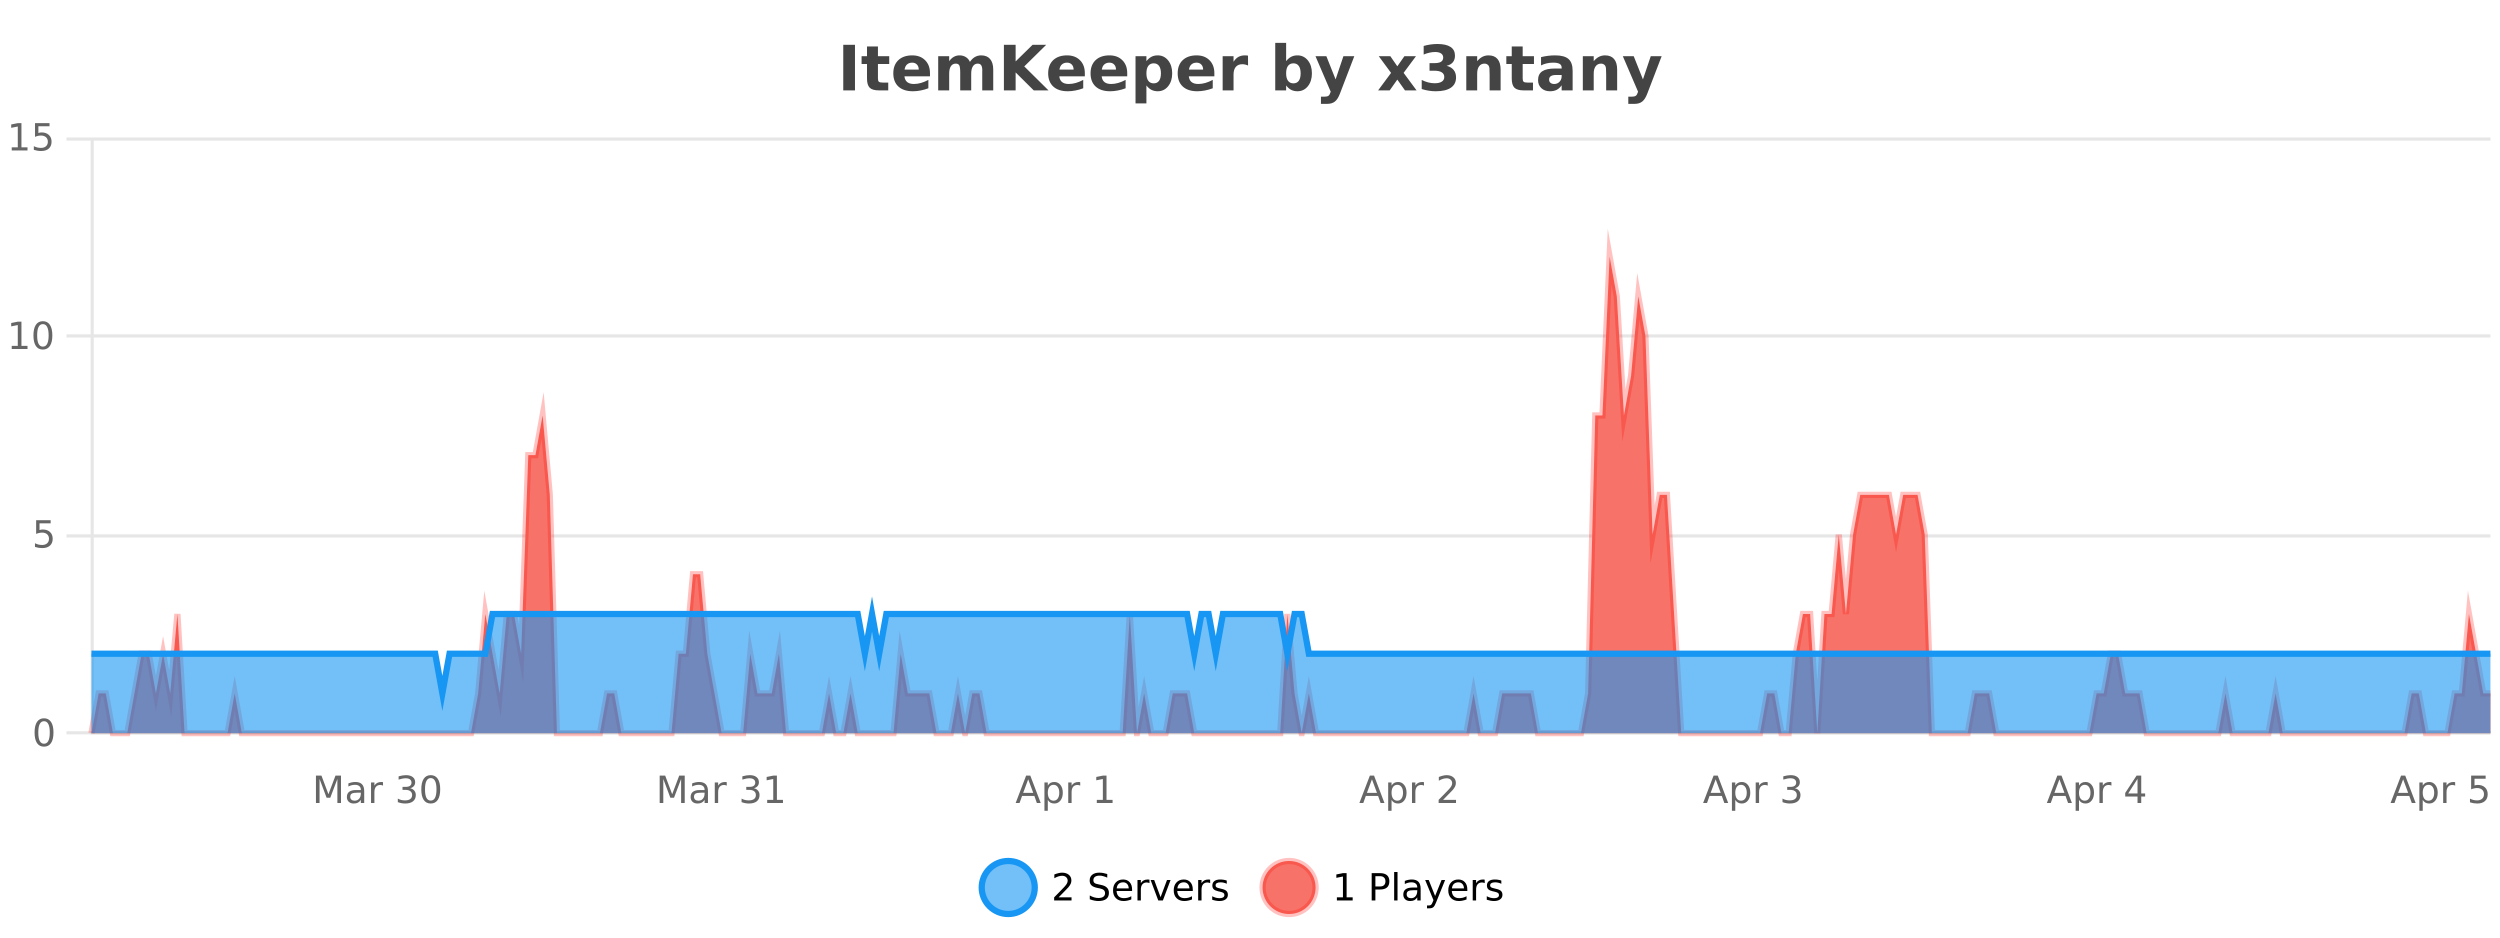
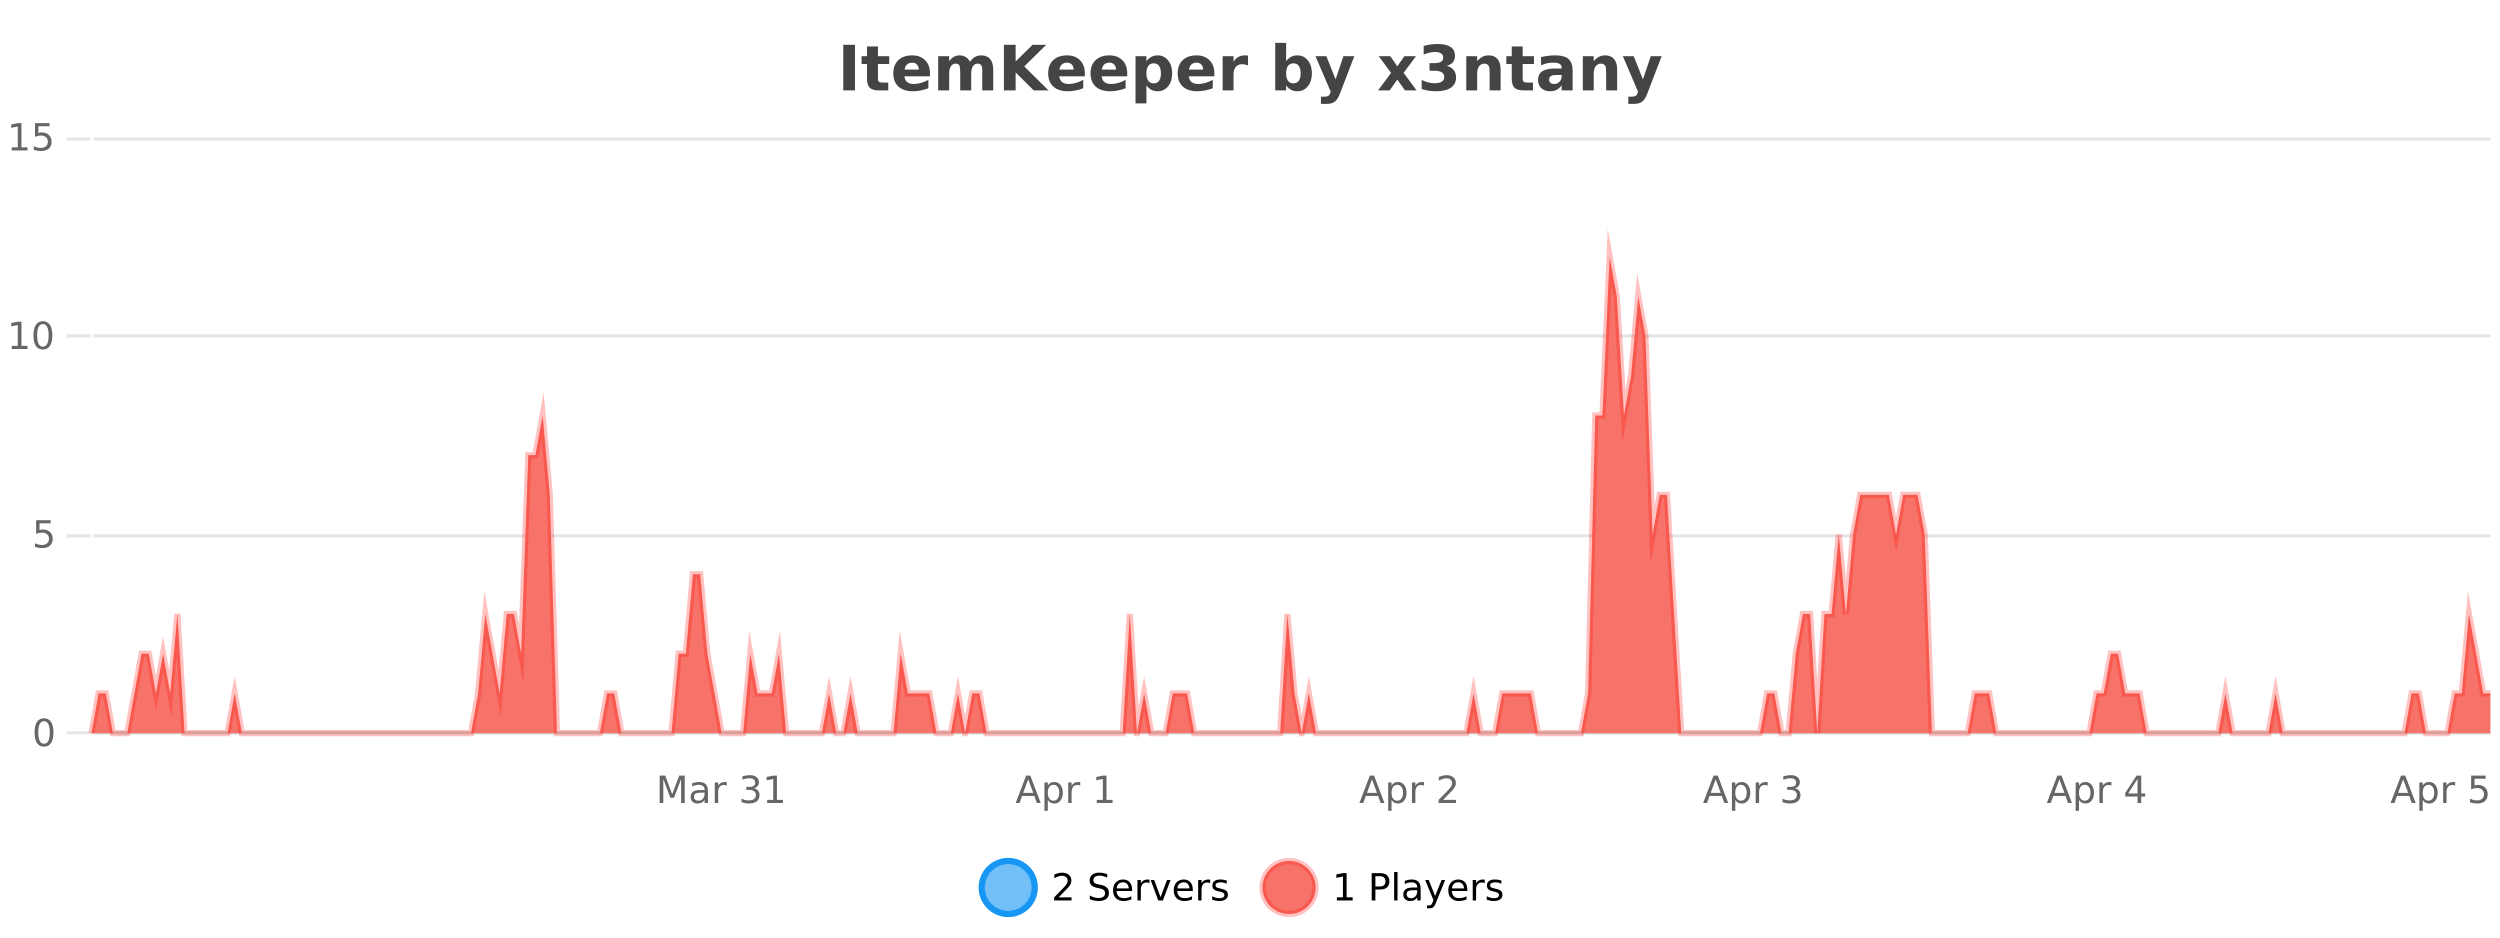
<svg xmlns="http://www.w3.org/2000/svg" width="800pt" height="300pt" viewBox="0 0 800 300" version="1.1">
  <defs>
    <clipPath id="clip1">
      <path d="M 285 263 L 360 263 L 360 300 L 285 300 Z M 285 263 " />
    </clipPath>
    <clipPath id="clip2">
      <path d="M 375 263 L 450 263 L 450 300 L 375 300 Z M 375 263 " />
    </clipPath>
    <clipPath id="clip3">
      <path d="M 29.27 82 L 796.938 82 L 796.938 234.602 L 29.27 234.602 Z M 29.27 82 " />
    </clipPath>
    <clipPath id="clip4">
      <path d="M 28.27 53 L 797.938 53 L 797.938 235.602 L 28.27 235.602 Z M 28.27 53 " />
    </clipPath>
    <clipPath id="clip5">
-       <path d="M 29.27 196 L 796.938 196 L 796.938 234.602 L 29.27 234.602 Z M 29.27 196 " />
-     </clipPath>
+       </clipPath>
    <clipPath id="clip6">
      <path d="M 28.27 168 L 797.938 168 L 797.938 235.602 L 28.27 235.602 Z M 28.27 168 " />
    </clipPath>
  </defs>
  <g id="surface3165871">
    <rect x="0" y="0" width="800" height="300" style="fill:rgb(100%,100%,100%);fill-opacity:1;stroke:none;" />
    <path style="fill:none;stroke-width:1;stroke-linecap:butt;stroke-linejoin:miter;stroke:rgb(0%,0%,0%);stroke-opacity:0.098;stroke-miterlimit:10;" d="M 30 234.5 L 796.938 234.5 " />
    <path style="fill:none;stroke-width:1;stroke-linecap:butt;stroke-linejoin:miter;stroke:rgb(0%,0%,0%);stroke-opacity:0.098;stroke-miterlimit:10;" d="M 21.27 234.5 L 29 234.5 " />
    <path style="fill:none;stroke-width:1;stroke-linecap:butt;stroke-linejoin:miter;stroke:rgb(0%,0%,0%);stroke-opacity:0.098;stroke-miterlimit:10;" d="M 30 171.5 L 796.938 171.5 " />
    <path style="fill:none;stroke-width:1;stroke-linecap:butt;stroke-linejoin:miter;stroke:rgb(0%,0%,0%);stroke-opacity:0.098;stroke-miterlimit:10;" d="M 21.27 171.5 L 29 171.5 " />
    <path style="fill:none;stroke-width:1;stroke-linecap:butt;stroke-linejoin:miter;stroke:rgb(0%,0%,0%);stroke-opacity:0.098;stroke-miterlimit:10;" d="M 30 107.5 L 796.938 107.5 " />
    <path style="fill:none;stroke-width:1;stroke-linecap:butt;stroke-linejoin:miter;stroke:rgb(0%,0%,0%);stroke-opacity:0.098;stroke-miterlimit:10;" d="M 21.27 107.5 L 29 107.5 " />
    <path style="fill:none;stroke-width:1;stroke-linecap:butt;stroke-linejoin:miter;stroke:rgb(0%,0%,0%);stroke-opacity:0.098;stroke-miterlimit:10;" d="M 30 44.5 L 796.938 44.5 " />
    <path style="fill:none;stroke-width:1;stroke-linecap:butt;stroke-linejoin:miter;stroke:rgb(0%,0%,0%);stroke-opacity:0.098;stroke-miterlimit:10;" d="M 21.27 44.5 L 29 44.5 " />
    <path style=" stroke:none;fill-rule:nonzero;fill:rgb(9.02%,58.824%,95.294%);fill-opacity:0.6;" d="M 331.121 284 C 331.121 288.688 327.324 292.484 322.637 292.484 C 317.953 292.484 314.152 288.688 314.152 284 C 314.152 279.312 317.953 275.516 322.637 275.516 C 327.324 275.516 331.121 279.312 331.121 284 Z M 331.121 284 " />
    <g clip-path="url(#clip1)" clip-rule="nonzero">
      <path style="fill:none;stroke-width:2;stroke-linecap:butt;stroke-linejoin:miter;stroke:rgb(9.02%,58.824%,95.294%);stroke-opacity:1;stroke-miterlimit:10;" d="M 331.121 284 C 331.121 288.688 327.324 292.484 322.637 292.484 C 317.953 292.484 314.152 288.688 314.152 284 C 314.152 279.312 317.953 275.516 322.637 275.516 C 327.324 275.516 331.121 279.312 331.121 284 Z M 331.121 284 " />
    </g>
    <path style=" stroke:none;fill-rule:nonzero;fill:rgb(0%,0%,0%);fill-opacity:1;" d="M 338.75 287.156 L 342.891 287.156 L 342.891 288.156 L 337.328 288.156 L 337.328 287.156 C 337.773 286.699 338.383 286.078 339.156 285.297 C 339.938 284.508 340.426 283.996 340.625 283.766 C 341.008 283.352 341.273 282.996 341.422 282.703 C 341.578 282.402 341.656 282.109 341.656 281.828 C 341.656 281.359 341.488 280.98 341.156 280.688 C 340.832 280.398 340.41 280.25 339.891 280.25 C 339.516 280.25 339.117 280.312 338.703 280.438 C 338.297 280.562 337.859 280.762 337.391 281.031 L 337.391 279.828 C 337.867 279.641 338.312 279.5 338.719 279.406 C 339.133 279.305 339.516 279.25 339.859 279.25 C 340.766 279.25 341.488 279.48 342.031 279.938 C 342.57 280.387 342.844 280.992 342.844 281.75 C 342.844 282.105 342.773 282.445 342.641 282.766 C 342.504 283.09 342.258 283.469 341.906 283.906 C 341.801 284.023 341.488 284.352 340.969 284.891 C 340.445 285.434 339.707 286.188 338.75 287.156 Z M 354.32 279.688 L 354.32 280.844 C 353.871 280.637 353.445 280.48 353.039 280.375 C 352.641 280.262 352.262 280.203 351.898 280.203 C 351.25 280.203 350.75 280.328 350.398 280.578 C 350.055 280.828 349.883 281.188 349.883 281.656 C 349.883 282.043 349.996 282.336 350.227 282.531 C 350.453 282.73 350.898 282.887 351.555 283 L 352.258 283.156 C 353.141 283.324 353.793 283.621 354.211 284.047 C 354.637 284.465 354.852 285.027 354.852 285.734 C 354.852 286.59 354.562 287.234 353.992 287.672 C 353.43 288.109 352.594 288.328 351.492 288.328 C 351.086 288.328 350.648 288.281 350.18 288.188 C 349.711 288.094 349.227 287.953 348.727 287.766 L 348.727 286.547 C 349.203 286.82 349.672 287.023 350.133 287.156 C 350.602 287.293 351.055 287.359 351.492 287.359 C 352.168 287.359 352.688 287.23 353.055 286.969 C 353.43 286.699 353.617 286.32 353.617 285.828 C 353.617 285.402 353.48 285.07 353.211 284.828 C 352.949 284.578 352.516 284.398 351.914 284.281 L 351.195 284.141 C 350.309 283.965 349.668 283.688 349.273 283.312 C 348.887 282.938 348.695 282.418 348.695 281.75 C 348.695 280.969 348.965 280.359 349.508 279.922 C 350.047 279.477 350.797 279.25 351.758 279.25 C 352.172 279.25 352.59 279.289 353.008 279.359 C 353.434 279.434 353.871 279.543 354.32 279.688 Z M 362.266 284.609 L 362.266 285.125 L 357.297 285.125 C 357.348 285.875 357.57 286.445 357.969 286.828 C 358.375 287.215 358.93 287.406 359.641 287.406 C 360.055 287.406 360.457 287.359 360.844 287.266 C 361.238 287.164 361.629 287.008 362.016 286.797 L 362.016 287.828 C 361.617 287.984 361.219 288.105 360.812 288.188 C 360.406 288.281 359.992 288.328 359.578 288.328 C 358.535 288.328 357.707 288.027 357.094 287.422 C 356.477 286.809 356.172 285.98 356.172 284.938 C 356.172 283.867 356.461 283.016 357.047 282.391 C 357.629 281.758 358.41 281.438 359.391 281.438 C 360.273 281.438 360.973 281.727 361.484 282.297 C 362.004 282.859 362.266 283.633 362.266 284.609 Z M 361.188 284.281 C 361.176 283.699 361.008 283.23 360.688 282.875 C 360.363 282.523 359.938 282.344 359.406 282.344 C 358.801 282.344 358.316 282.516 357.953 282.859 C 357.598 283.203 357.395 283.684 357.344 284.297 Z M 367.836 282.594 C 367.711 282.531 367.574 282.484 367.43 282.453 C 367.293 282.414 367.137 282.391 366.961 282.391 C 366.355 282.391 365.887 282.59 365.555 282.984 C 365.23 283.383 365.07 283.953 365.07 284.703 L 365.07 288.156 L 363.992 288.156 L 363.992 281.594 L 365.07 281.594 L 365.07 282.609 C 365.297 282.215 365.594 281.922 365.961 281.734 C 366.324 281.539 366.766 281.438 367.289 281.438 C 367.359 281.438 367.438 281.445 367.523 281.453 C 367.617 281.465 367.715 281.48 367.82 281.5 Z M 368.195 281.594 L 369.336 281.594 L 371.383 287.094 L 373.445 281.594 L 374.586 281.594 L 372.117 288.156 L 370.648 288.156 Z M 381.688 284.609 L 381.688 285.125 L 376.719 285.125 C 376.77 285.875 376.992 286.445 377.391 286.828 C 377.797 287.215 378.352 287.406 379.062 287.406 C 379.477 287.406 379.879 287.359 380.266 287.266 C 380.66 287.164 381.051 287.008 381.438 286.797 L 381.438 287.828 C 381.039 287.984 380.641 288.105 380.234 288.188 C 379.828 288.281 379.414 288.328 379 288.328 C 377.957 288.328 377.129 288.027 376.516 287.422 C 375.898 286.809 375.594 285.98 375.594 284.938 C 375.594 283.867 375.883 283.016 376.469 282.391 C 377.051 281.758 377.832 281.438 378.812 281.438 C 379.695 281.438 380.395 281.727 380.906 282.297 C 381.426 282.859 381.688 283.633 381.688 284.609 Z M 380.609 284.281 C 380.598 283.699 380.43 283.23 380.109 282.875 C 379.785 282.523 379.359 282.344 378.828 282.344 C 378.223 282.344 377.738 282.516 377.375 282.859 C 377.02 283.203 376.816 283.684 376.766 284.297 Z M 387.258 282.594 C 387.133 282.531 386.996 282.484 386.852 282.453 C 386.715 282.414 386.559 282.391 386.383 282.391 C 385.777 282.391 385.309 282.59 384.977 282.984 C 384.652 283.383 384.492 283.953 384.492 284.703 L 384.492 288.156 L 383.414 288.156 L 383.414 281.594 L 384.492 281.594 L 384.492 282.609 C 384.719 282.215 385.016 281.922 385.383 281.734 C 385.746 281.539 386.188 281.438 386.711 281.438 C 386.781 281.438 386.859 281.445 386.945 281.453 C 387.039 281.465 387.137 281.48 387.242 281.5 Z M 392.562 281.781 L 392.562 282.812 C 392.258 282.656 391.941 282.543 391.609 282.469 C 391.285 282.387 390.945 282.344 390.594 282.344 C 390.062 282.344 389.66 282.43 389.391 282.594 C 389.117 282.75 388.984 282.996 388.984 283.328 C 388.984 283.578 389.078 283.777 389.266 283.922 C 389.461 284.059 389.852 284.188 390.438 284.312 L 390.797 284.406 C 391.566 284.562 392.113 284.793 392.438 285.094 C 392.758 285.398 392.922 285.812 392.922 286.344 C 392.922 286.961 392.676 287.445 392.188 287.797 C 391.707 288.152 391.047 288.328 390.203 288.328 C 389.848 288.328 389.477 288.289 389.094 288.219 C 388.719 288.156 388.32 288.059 387.906 287.922 L 387.906 286.797 C 388.301 287.008 388.691 287.164 389.078 287.266 C 389.461 287.371 389.848 287.422 390.234 287.422 C 390.734 287.422 391.117 287.34 391.391 287.172 C 391.672 286.996 391.812 286.746 391.812 286.422 C 391.812 286.133 391.711 285.906 391.516 285.75 C 391.316 285.594 390.883 285.445 390.219 285.297 L 389.844 285.219 C 389.176 285.074 388.691 284.855 388.391 284.562 C 388.098 284.273 387.953 283.875 387.953 283.375 C 387.953 282.75 388.172 282.273 388.609 281.938 C 389.047 281.605 389.664 281.438 390.469 281.438 C 390.863 281.438 391.238 281.469 391.594 281.531 C 391.945 281.586 392.27 281.668 392.562 281.781 Z M 332.637 277.016 " />
    <path style=" stroke:none;fill-rule:nonzero;fill:rgb(96.863%,44.706%,40.784%);fill-opacity:1;" d="M 420.988 284 C 420.988 288.688 417.191 292.484 412.504 292.484 C 407.82 292.484 404.02 288.688 404.02 284 C 404.02 279.312 407.82 275.516 412.504 275.516 C 417.191 275.516 420.988 279.312 420.988 284 Z M 420.988 284 " />
    <g clip-path="url(#clip2)" clip-rule="nonzero">
      <path style="fill:none;stroke-width:2;stroke-linecap:butt;stroke-linejoin:miter;stroke:rgb(100%,4.706%,0%);stroke-opacity:0.247;stroke-miterlimit:10;" d="M 420.988 284 C 420.988 288.688 417.191 292.484 412.504 292.484 C 407.82 292.484 404.02 288.688 404.02 284 C 404.02 279.312 407.82 275.516 412.504 275.516 C 417.191 275.516 420.988 279.312 420.988 284 Z M 420.988 284 " />
    </g>
    <path style=" stroke:none;fill-rule:nonzero;fill:rgb(0%,0%,0%);fill-opacity:1;" d="M 427.805 287.156 L 429.742 287.156 L 429.742 280.484 L 427.633 280.906 L 427.633 279.828 L 429.727 279.406 L 430.914 279.406 L 430.914 287.156 L 432.852 287.156 L 432.852 288.156 L 427.805 288.156 Z M 440.125 280.375 L 440.125 283.672 L 441.609 283.672 C 442.16 283.672 442.586 283.531 442.891 283.25 C 443.191 282.961 443.344 282.547 443.344 282.016 C 443.344 281.496 443.191 281.094 442.891 280.812 C 442.586 280.523 442.16 280.375 441.609 280.375 Z M 438.938 279.406 L 441.609 279.406 C 442.598 279.406 443.344 279.633 443.844 280.078 C 444.344 280.516 444.594 281.164 444.594 282.016 C 444.594 282.883 444.344 283.539 443.844 283.984 C 443.344 284.422 442.598 284.641 441.609 284.641 L 440.125 284.641 L 440.125 288.156 L 438.938 288.156 Z M 446.129 279.031 L 447.207 279.031 L 447.207 288.156 L 446.129 288.156 Z M 452.445 284.859 C 451.578 284.859 450.977 284.961 450.633 285.156 C 450.297 285.355 450.133 285.695 450.133 286.172 C 450.133 286.559 450.258 286.867 450.508 287.094 C 450.766 287.312 451.109 287.422 451.539 287.422 C 452.141 287.422 452.621 287.215 452.977 286.797 C 453.34 286.371 453.523 285.805 453.523 285.094 L 453.523 284.859 Z M 454.602 284.406 L 454.602 288.156 L 453.523 288.156 L 453.523 287.156 C 453.273 287.555 452.965 287.852 452.602 288.047 C 452.234 288.234 451.789 288.328 451.258 288.328 C 450.578 288.328 450.043 288.141 449.648 287.766 C 449.25 287.383 449.055 286.875 449.055 286.25 C 449.055 285.512 449.297 284.953 449.789 284.578 C 450.289 284.203 451.027 284.016 452.008 284.016 L 453.523 284.016 L 453.523 283.906 C 453.523 283.406 453.355 283.023 453.023 282.75 C 452.699 282.48 452.246 282.344 451.664 282.344 C 451.289 282.344 450.918 282.391 450.555 282.484 C 450.199 282.578 449.859 282.715 449.539 282.891 L 449.539 281.891 C 449.934 281.734 450.312 281.621 450.68 281.547 C 451.055 281.477 451.418 281.438 451.773 281.438 C 452.719 281.438 453.43 281.684 453.898 282.172 C 454.367 282.664 454.602 283.406 454.602 284.406 Z M 459.551 288.766 C 459.246 289.547 458.949 290.055 458.66 290.297 C 458.367 290.535 457.98 290.656 457.504 290.656 L 456.645 290.656 L 456.645 289.75 L 457.27 289.75 C 457.57 289.75 457.801 289.676 457.957 289.531 C 458.121 289.395 458.305 289.066 458.504 288.547 L 458.707 288.047 L 456.051 281.594 L 457.191 281.594 L 459.238 286.719 L 461.301 281.594 L 462.441 281.594 Z M 469.543 284.609 L 469.543 285.125 L 464.574 285.125 C 464.625 285.875 464.848 286.445 465.246 286.828 C 465.652 287.215 466.207 287.406 466.918 287.406 C 467.332 287.406 467.734 287.359 468.121 287.266 C 468.516 287.164 468.906 287.008 469.293 286.797 L 469.293 287.828 C 468.895 287.984 468.496 288.105 468.09 288.188 C 467.684 288.281 467.27 288.328 466.855 288.328 C 465.812 288.328 464.984 288.027 464.371 287.422 C 463.754 286.809 463.449 285.98 463.449 284.938 C 463.449 283.867 463.738 283.016 464.324 282.391 C 464.906 281.758 465.688 281.438 466.668 281.438 C 467.551 281.438 468.25 281.727 468.762 282.297 C 469.281 282.859 469.543 283.633 469.543 284.609 Z M 468.465 284.281 C 468.453 283.699 468.285 283.23 467.965 282.875 C 467.641 282.523 467.215 282.344 466.684 282.344 C 466.078 282.344 465.594 282.516 465.23 282.859 C 464.875 283.203 464.672 283.684 464.621 284.297 Z M 475.113 282.594 C 474.988 282.531 474.852 282.484 474.707 282.453 C 474.57 282.414 474.414 282.391 474.238 282.391 C 473.633 282.391 473.164 282.59 472.832 282.984 C 472.508 283.383 472.348 283.953 472.348 284.703 L 472.348 288.156 L 471.27 288.156 L 471.27 281.594 L 472.348 281.594 L 472.348 282.609 C 472.574 282.215 472.871 281.922 473.238 281.734 C 473.602 281.539 474.043 281.438 474.566 281.438 C 474.637 281.438 474.715 281.445 474.801 281.453 C 474.895 281.465 474.992 281.48 475.098 281.5 Z M 480.422 281.781 L 480.422 282.812 C 480.117 282.656 479.801 282.543 479.469 282.469 C 479.145 282.387 478.805 282.344 478.453 282.344 C 477.922 282.344 477.52 282.43 477.25 282.594 C 476.977 282.75 476.844 282.996 476.844 283.328 C 476.844 283.578 476.938 283.777 477.125 283.922 C 477.32 284.059 477.711 284.188 478.297 284.312 L 478.656 284.406 C 479.426 284.562 479.973 284.793 480.297 285.094 C 480.617 285.398 480.781 285.812 480.781 286.344 C 480.781 286.961 480.535 287.445 480.047 287.797 C 479.566 288.152 478.906 288.328 478.062 288.328 C 477.707 288.328 477.336 288.289 476.953 288.219 C 476.578 288.156 476.18 288.059 475.766 287.922 L 475.766 286.797 C 476.16 287.008 476.551 287.164 476.938 287.266 C 477.32 287.371 477.707 287.422 478.094 287.422 C 478.594 287.422 478.977 287.34 479.25 287.172 C 479.531 286.996 479.672 286.746 479.672 286.422 C 479.672 286.133 479.57 285.906 479.375 285.75 C 479.176 285.594 478.742 285.445 478.078 285.297 L 477.703 285.219 C 477.035 285.074 476.551 284.855 476.25 284.562 C 475.957 284.273 475.812 283.875 475.812 283.375 C 475.812 282.75 476.031 282.273 476.469 281.938 C 476.906 281.605 477.523 281.438 478.328 281.438 C 478.723 281.438 479.098 281.469 479.453 281.531 C 479.805 281.586 480.129 281.668 480.422 281.781 Z M 422.504 277.016 " />
    <path style=" stroke:none;fill-rule:nonzero;fill:rgb(26.667%,26.667%,26.667%);fill-opacity:1;" d="M 269.844 14.344 L 273.594 14.344 L 273.594 28.922 L 269.844 28.922 Z M 280.941 14.875 L 280.941 17.984 L 284.551 17.984 L 284.551 20.484 L 280.941 20.484 L 280.941 25.125 C 280.941 25.637 281.039 25.98 281.238 26.156 C 281.445 26.336 281.848 26.422 282.441 26.422 L 284.238 26.422 L 284.238 28.922 L 281.238 28.922 C 279.863 28.922 278.883 28.637 278.301 28.062 C 277.727 27.48 277.441 26.5 277.441 25.125 L 277.441 20.484 L 275.707 20.484 L 275.707 17.984 L 277.441 17.984 L 277.441 14.875 Z M 297.594 23.422 L 297.594 24.422 L 289.422 24.422 C 289.504 25.246 289.801 25.859 290.312 26.266 C 290.82 26.672 291.531 26.875 292.438 26.875 C 293.176 26.875 293.93 26.766 294.703 26.547 C 295.473 26.328 296.266 26 297.078 25.562 L 297.078 28.25 C 296.254 28.562 295.426 28.797 294.594 28.953 C 293.77 29.117 292.945 29.203 292.125 29.203 C 290.145 29.203 288.602 28.703 287.5 27.703 C 286.406 26.695 285.859 25.281 285.859 23.469 C 285.859 21.68 286.395 20.273 287.469 19.25 C 288.551 18.23 290.035 17.719 291.922 17.719 C 293.641 17.719 295.016 18.242 296.047 19.281 C 297.078 20.312 297.594 21.695 297.594 23.422 Z M 294 22.266 C 294 21.602 293.805 21.062 293.422 20.656 C 293.035 20.25 292.531 20.047 291.906 20.047 C 291.227 20.047 290.676 20.242 290.25 20.625 C 289.832 21 289.57 21.547 289.469 22.266 Z M 310.379 19.797 C 310.824 19.121 311.352 18.605 311.957 18.25 C 312.57 17.898 313.242 17.719 313.973 17.719 C 315.223 17.719 316.176 18.109 316.832 18.891 C 317.496 19.664 317.832 20.789 317.832 22.266 L 317.832 28.922 L 314.316 28.922 L 314.316 23.219 C 314.316 23.137 314.316 23.047 314.316 22.953 C 314.324 22.859 314.332 22.73 314.332 22.562 C 314.332 21.793 314.215 21.234 313.988 20.891 C 313.758 20.539 313.387 20.359 312.879 20.359 C 312.223 20.359 311.711 20.637 311.348 21.188 C 310.98 21.73 310.793 22.516 310.785 23.547 L 310.785 28.922 L 307.27 28.922 L 307.27 23.219 C 307.27 22.012 307.164 21.234 306.957 20.891 C 306.746 20.539 306.379 20.359 305.848 20.359 C 305.168 20.359 304.648 20.637 304.285 21.188 C 303.918 21.73 303.738 22.516 303.738 23.547 L 303.738 28.922 L 300.223 28.922 L 300.223 17.984 L 303.738 17.984 L 303.738 19.578 C 304.176 18.965 304.668 18.5 305.223 18.188 C 305.773 17.875 306.387 17.719 307.066 17.719 C 307.816 17.719 308.48 17.902 309.066 18.266 C 309.648 18.633 310.086 19.141 310.379 19.797 Z M 321.25 14.344 L 325 14.344 L 325 19.656 L 330.422 14.344 L 334.781 14.344 L 327.766 21.25 L 335.516 28.922 L 330.797 28.922 L 325 23.172 L 325 28.922 L 321.25 28.922 Z M 347.148 23.422 L 347.148 24.422 L 338.977 24.422 C 339.059 25.246 339.355 25.859 339.867 26.266 C 340.375 26.672 341.086 26.875 341.992 26.875 C 342.73 26.875 343.484 26.766 344.258 26.547 C 345.027 26.328 345.82 26 346.633 25.562 L 346.633 28.25 C 345.809 28.562 344.98 28.797 344.148 28.953 C 343.324 29.117 342.5 29.203 341.68 29.203 C 339.699 29.203 338.156 28.703 337.055 27.703 C 335.961 26.695 335.414 25.281 335.414 23.469 C 335.414 21.68 335.949 20.273 337.023 19.25 C 338.105 18.23 339.59 17.719 341.477 17.719 C 343.195 17.719 344.57 18.242 345.602 19.281 C 346.633 20.312 347.148 21.695 347.148 23.422 Z M 343.555 22.266 C 343.555 21.602 343.359 21.062 342.977 20.656 C 342.59 20.25 342.086 20.047 341.461 20.047 C 340.781 20.047 340.23 20.242 339.805 20.625 C 339.387 21 339.125 21.547 339.023 22.266 Z M 360.711 23.422 L 360.711 24.422 L 352.539 24.422 C 352.621 25.246 352.918 25.859 353.43 26.266 C 353.938 26.672 354.648 26.875 355.555 26.875 C 356.293 26.875 357.047 26.766 357.82 26.547 C 358.59 26.328 359.383 26 360.195 25.562 L 360.195 28.25 C 359.371 28.562 358.543 28.797 357.711 28.953 C 356.887 29.117 356.062 29.203 355.242 29.203 C 353.262 29.203 351.719 28.703 350.617 27.703 C 349.523 26.695 348.977 25.281 348.977 23.469 C 348.977 21.68 349.512 20.273 350.586 19.25 C 351.668 18.23 353.152 17.719 355.039 17.719 C 356.758 17.719 358.133 18.242 359.164 19.281 C 360.195 20.312 360.711 21.695 360.711 23.422 Z M 357.117 22.266 C 357.117 21.602 356.922 21.062 356.539 20.656 C 356.152 20.25 355.648 20.047 355.023 20.047 C 354.344 20.047 353.793 20.242 353.367 20.625 C 352.949 21 352.688 21.547 352.586 22.266 Z M 366.852 27.344 L 366.852 33.078 L 363.367 33.078 L 363.367 17.984 L 366.852 17.984 L 366.852 19.578 C 367.34 18.945 367.875 18.477 368.461 18.172 C 369.043 17.871 369.715 17.719 370.477 17.719 C 371.828 17.719 372.938 18.258 373.805 19.328 C 374.668 20.402 375.102 21.781 375.102 23.469 C 375.102 25.148 374.668 26.523 373.805 27.594 C 372.938 28.668 371.828 29.203 370.477 29.203 C 369.715 29.203 369.043 29.051 368.461 28.75 C 367.875 28.449 367.34 27.98 366.852 27.344 Z M 369.18 20.266 C 368.43 20.266 367.852 20.543 367.445 21.094 C 367.047 21.637 366.852 22.43 366.852 23.469 C 366.852 24.5 367.047 25.293 367.445 25.844 C 367.852 26.398 368.43 26.672 369.18 26.672 C 369.93 26.672 370.5 26.402 370.898 25.859 C 371.293 25.309 371.492 24.512 371.492 23.469 C 371.492 22.43 371.293 21.637 370.898 21.094 C 370.5 20.543 369.93 20.266 369.18 20.266 Z M 388.594 23.422 L 388.594 24.422 L 380.422 24.422 C 380.504 25.246 380.801 25.859 381.312 26.266 C 381.82 26.672 382.531 26.875 383.438 26.875 C 384.176 26.875 384.93 26.766 385.703 26.547 C 386.473 26.328 387.266 26 388.078 25.562 L 388.078 28.25 C 387.254 28.562 386.426 28.797 385.594 28.953 C 384.77 29.117 383.945 29.203 383.125 29.203 C 381.145 29.203 379.602 28.703 378.5 27.703 C 377.406 26.695 376.859 25.281 376.859 23.469 C 376.859 21.68 377.395 20.273 378.469 19.25 C 379.551 18.23 381.035 17.719 382.922 17.719 C 384.641 17.719 386.016 18.242 387.047 19.281 C 388.078 20.312 388.594 21.695 388.594 23.422 Z M 385 22.266 C 385 21.602 384.805 21.062 384.422 20.656 C 384.035 20.25 383.531 20.047 382.906 20.047 C 382.227 20.047 381.676 20.242 381.25 20.625 C 380.832 21 380.57 21.547 380.469 22.266 Z M 399.375 20.969 C 399.062 20.824 398.754 20.719 398.453 20.656 C 398.148 20.586 397.848 20.547 397.547 20.547 C 396.641 20.547 395.941 20.836 395.453 21.406 C 394.973 21.98 394.734 22.805 394.734 23.875 L 394.734 28.922 L 391.25 28.922 L 391.25 17.984 L 394.734 17.984 L 394.734 19.781 C 395.18 19.062 395.695 18.543 396.281 18.219 C 396.863 17.887 397.562 17.719 398.375 17.719 C 398.5 17.719 398.629 17.727 398.766 17.734 C 398.898 17.746 399.098 17.766 399.359 17.797 Z M 413.891 26.672 C 414.641 26.672 415.211 26.402 415.609 25.859 C 416.004 25.309 416.203 24.512 416.203 23.469 C 416.203 22.43 416.004 21.637 415.609 21.094 C 415.211 20.543 414.641 20.266 413.891 20.266 C 413.141 20.266 412.562 20.543 412.156 21.094 C 411.758 21.637 411.562 22.43 411.562 23.469 C 411.562 24.5 411.758 25.293 412.156 25.844 C 412.562 26.398 413.141 26.672 413.891 26.672 Z M 411.562 19.578 C 412.051 18.945 412.586 18.477 413.172 18.172 C 413.754 17.871 414.426 17.719 415.188 17.719 C 416.539 17.719 417.648 18.258 418.516 19.328 C 419.379 20.402 419.812 21.781 419.812 23.469 C 419.812 25.148 419.379 26.523 418.516 27.594 C 417.648 28.668 416.539 29.203 415.188 29.203 C 414.426 29.203 413.754 29.051 413.172 28.75 C 412.586 28.449 412.051 27.98 411.562 27.344 L 411.562 28.922 L 408.078 28.922 L 408.078 13.719 L 411.562 13.719 Z M 420.953 17.984 L 424.438 17.984 L 427.391 25.406 L 429.891 17.984 L 433.375 17.984 L 428.781 29.953 C 428.32 31.172 427.781 32.02 427.156 32.5 C 426.539 32.988 425.734 33.234 424.734 33.234 L 422.703 33.234 L 422.703 30.938 L 423.797 30.938 C 424.391 30.938 424.82 30.844 425.094 30.656 C 425.363 30.469 425.57 30.129 425.719 29.641 L 425.828 29.344 Z M 445.141 23.328 L 441.203 17.984 L 444.906 17.984 L 447.141 21.219 L 449.406 17.984 L 453.109 17.984 L 449.156 23.312 L 453.297 28.922 L 449.594 28.922 L 447.141 25.469 L 444.703 28.922 L 441 28.922 Z M 462.918 21.062 C 463.906 21.312 464.656 21.758 465.168 22.391 C 465.676 23.016 465.934 23.812 465.934 24.781 C 465.934 26.23 465.375 27.328 464.262 28.078 C 463.156 28.828 461.547 29.203 459.434 29.203 C 458.684 29.203 457.926 29.141 457.168 29.016 C 456.418 28.902 455.676 28.727 454.949 28.484 L 454.949 25.578 C 455.645 25.934 456.34 26.199 457.027 26.375 C 457.723 26.555 458.41 26.641 459.09 26.641 C 460.078 26.641 460.84 26.469 461.371 26.125 C 461.902 25.781 462.168 25.289 462.168 24.641 C 462.168 23.977 461.895 23.477 461.355 23.141 C 460.812 22.797 460.012 22.625 458.949 22.625 L 457.449 22.625 L 457.449 20.203 L 459.027 20.203 C 459.973 20.203 460.676 20.059 461.137 19.766 C 461.594 19.465 461.824 19.012 461.824 18.406 C 461.824 17.844 461.598 17.414 461.152 17.109 C 460.703 16.797 460.066 16.641 459.246 16.641 C 458.641 16.641 458.027 16.715 457.402 16.859 C 456.785 16.996 456.176 17.195 455.574 17.453 L 455.574 14.703 C 456.312 14.496 457.047 14.34 457.777 14.234 C 458.504 14.133 459.219 14.078 459.918 14.078 C 461.812 14.078 463.23 14.391 464.168 15.016 C 465.113 15.633 465.59 16.562 465.59 17.812 C 465.59 18.668 465.363 19.371 464.918 19.922 C 464.469 20.465 463.801 20.844 462.918 21.062 Z M 480.195 22.266 L 480.195 28.922 L 476.68 28.922 L 476.68 23.828 C 476.68 22.883 476.656 22.23 476.617 21.875 C 476.574 21.512 476.5 21.246 476.398 21.078 C 476.262 20.852 476.074 20.672 475.836 20.547 C 475.605 20.422 475.34 20.359 475.039 20.359 C 474.309 20.359 473.734 20.641 473.32 21.203 C 472.902 21.766 472.695 22.547 472.695 23.547 L 472.695 28.922 L 469.211 28.922 L 469.211 17.984 L 472.695 17.984 L 472.695 19.578 C 473.227 18.945 473.789 18.477 474.383 18.172 C 474.977 17.871 475.625 17.719 476.336 17.719 C 477.605 17.719 478.562 18.109 479.211 18.891 C 479.867 19.664 480.195 20.789 480.195 22.266 Z M 487.258 14.875 L 487.258 17.984 L 490.867 17.984 L 490.867 20.484 L 487.258 20.484 L 487.258 25.125 C 487.258 25.637 487.355 25.98 487.555 26.156 C 487.762 26.336 488.164 26.422 488.758 26.422 L 490.555 26.422 L 490.555 28.922 L 487.555 28.922 C 486.18 28.922 485.199 28.637 484.617 28.062 C 484.043 27.48 483.758 26.5 483.758 25.125 L 483.758 20.484 L 482.023 20.484 L 482.023 17.984 L 483.758 17.984 L 483.758 14.875 Z M 497.898 24 C 497.168 24 496.621 24.125 496.258 24.375 C 495.891 24.617 495.711 24.98 495.711 25.469 C 495.711 25.906 495.855 26.25 496.148 26.5 C 496.449 26.75 496.859 26.875 497.383 26.875 C 498.039 26.875 498.59 26.641 499.039 26.172 C 499.496 25.703 499.727 25.117 499.727 24.406 L 499.727 24 Z M 503.242 22.688 L 503.242 28.922 L 499.727 28.922 L 499.727 27.297 C 499.258 27.965 498.727 28.449 498.133 28.75 C 497.547 29.051 496.836 29.203 495.992 29.203 C 494.867 29.203 493.949 28.875 493.242 28.219 C 492.531 27.555 492.18 26.695 492.18 25.641 C 492.18 24.359 492.617 23.422 493.492 22.828 C 494.375 22.227 495.766 21.922 497.664 21.922 L 499.727 21.922 L 499.727 21.641 C 499.727 21.09 499.508 20.688 499.07 20.438 C 498.633 20.18 497.949 20.047 497.023 20.047 C 496.273 20.047 495.574 20.125 494.93 20.281 C 494.281 20.43 493.684 20.648 493.133 20.938 L 493.133 18.281 C 493.883 18.094 494.633 17.953 495.383 17.859 C 496.141 17.766 496.902 17.719 497.664 17.719 C 499.633 17.719 501.055 18.109 501.93 18.891 C 502.805 19.664 503.242 20.93 503.242 22.688 Z M 517.488 22.266 L 517.488 28.922 L 513.973 28.922 L 513.973 23.828 C 513.973 22.883 513.949 22.23 513.91 21.875 C 513.867 21.512 513.793 21.246 513.691 21.078 C 513.555 20.852 513.367 20.672 513.129 20.547 C 512.898 20.422 512.633 20.359 512.332 20.359 C 511.602 20.359 511.027 20.641 510.613 21.203 C 510.195 21.766 509.988 22.547 509.988 23.547 L 509.988 28.922 L 506.504 28.922 L 506.504 17.984 L 509.988 17.984 L 509.988 19.578 C 510.52 18.945 511.082 18.477 511.676 18.172 C 512.27 17.871 512.918 17.719 513.629 17.719 C 514.898 17.719 515.855 18.109 516.504 18.891 C 517.16 19.664 517.488 20.789 517.488 22.266 Z M 519.305 17.984 L 522.789 17.984 L 525.742 25.406 L 528.242 17.984 L 531.727 17.984 L 527.133 29.953 C 526.672 31.172 526.133 32.02 525.508 32.5 C 524.891 32.988 524.086 33.234 523.086 33.234 L 521.055 33.234 L 521.055 30.938 L 522.148 30.938 C 522.742 30.938 523.172 30.844 523.445 30.656 C 523.715 30.469 523.922 30.129 524.07 29.641 L 524.18 29.344 Z M 268 10.359 " />
    <path style="fill:none;stroke-width:1;stroke-linecap:butt;stroke-linejoin:miter;stroke:rgb(0%,0%,0%);stroke-opacity:0.098;stroke-miterlimit:10;" d="M 29 234.5 L 797 234.5 " />
-     <path style=" stroke:none;fill-rule:nonzero;fill:rgb(40%,40%,40%);fill-opacity:1;" d="M 101.102 248.203 L 102.867 248.203 L 105.102 254.156 L 107.352 248.203 L 109.117 248.203 L 109.117 256.953 L 107.961 256.953 L 107.961 249.266 L 105.695 255.266 L 104.508 255.266 L 102.258 249.266 L 102.258 256.953 L 101.102 256.953 Z M 114.391 253.656 C 113.523 253.656 112.922 253.758 112.578 253.953 C 112.242 254.152 112.078 254.492 112.078 254.969 C 112.078 255.355 112.203 255.664 112.453 255.891 C 112.711 256.109 113.055 256.219 113.484 256.219 C 114.086 256.219 114.566 256.012 114.922 255.594 C 115.285 255.168 115.469 254.602 115.469 253.891 L 115.469 253.656 Z M 116.547 253.203 L 116.547 256.953 L 115.469 256.953 L 115.469 255.953 C 115.219 256.352 114.91 256.648 114.547 256.844 C 114.18 257.031 113.734 257.125 113.203 257.125 C 112.523 257.125 111.988 256.938 111.594 256.562 C 111.195 256.18 111 255.672 111 255.047 C 111 254.309 111.242 253.75 111.734 253.375 C 112.234 253 112.973 252.812 113.953 252.812 L 115.469 252.812 L 115.469 252.703 C 115.469 252.203 115.301 251.82 114.969 251.547 C 114.645 251.277 114.191 251.141 113.609 251.141 C 113.234 251.141 112.863 251.188 112.5 251.281 C 112.145 251.375 111.805 251.512 111.484 251.688 L 111.484 250.688 C 111.879 250.531 112.258 250.418 112.625 250.344 C 113 250.273 113.363 250.234 113.719 250.234 C 114.664 250.234 115.375 250.48 115.844 250.969 C 116.312 251.461 116.547 252.203 116.547 253.203 Z M 122.574 251.391 C 122.449 251.328 122.312 251.281 122.168 251.25 C 122.031 251.211 121.875 251.188 121.699 251.188 C 121.094 251.188 120.625 251.387 120.293 251.781 C 119.969 252.18 119.809 252.75 119.809 253.5 L 119.809 256.953 L 118.73 256.953 L 118.73 250.391 L 119.809 250.391 L 119.809 251.406 C 120.035 251.012 120.332 250.719 120.699 250.531 C 121.062 250.336 121.504 250.234 122.027 250.234 C 122.098 250.234 122.176 250.242 122.262 250.25 C 122.355 250.262 122.453 250.277 122.559 250.297 Z M 131.258 252.234 C 131.82 252.359 132.258 252.617 132.57 253 C 132.891 253.375 133.055 253.844 133.055 254.406 C 133.055 255.273 132.758 255.945 132.164 256.422 C 131.57 256.891 130.727 257.125 129.633 257.125 C 129.266 257.125 128.887 257.086 128.492 257.016 C 128.105 256.945 127.711 256.836 127.305 256.688 L 127.305 255.547 C 127.625 255.734 127.98 255.883 128.367 255.984 C 128.762 256.078 129.172 256.125 129.602 256.125 C 130.34 256.125 130.902 255.98 131.289 255.688 C 131.684 255.398 131.883 254.969 131.883 254.406 C 131.883 253.898 131.699 253.496 131.336 253.203 C 130.969 252.914 130.469 252.766 129.836 252.766 L 128.805 252.766 L 128.805 251.797 L 129.883 251.797 C 130.453 251.797 130.898 251.684 131.211 251.453 C 131.523 251.215 131.68 250.875 131.68 250.438 C 131.68 249.992 131.516 249.648 131.195 249.406 C 130.883 249.168 130.43 249.047 129.836 249.047 C 129.5 249.047 129.148 249.086 128.773 249.156 C 128.406 249.219 128 249.324 127.555 249.469 L 127.555 248.422 C 128.012 248.297 128.434 248.203 128.82 248.141 C 129.215 248.078 129.586 248.047 129.93 248.047 C 130.836 248.047 131.547 248.25 132.07 248.656 C 132.59 249.062 132.852 249.617 132.852 250.312 C 132.852 250.805 132.711 251.215 132.43 251.547 C 132.156 251.883 131.766 252.109 131.258 252.234 Z M 137.832 248.984 C 137.227 248.984 136.77 249.289 136.457 249.891 C 136.152 250.484 136.004 251.387 136.004 252.594 C 136.004 253.793 136.152 254.695 136.457 255.297 C 136.77 255.891 137.227 256.188 137.832 256.188 C 138.445 256.188 138.902 255.891 139.207 255.297 C 139.52 254.695 139.676 253.793 139.676 252.594 C 139.676 251.387 139.52 250.484 139.207 249.891 C 138.902 249.289 138.445 248.984 137.832 248.984 Z M 137.832 248.047 C 138.809 248.047 139.559 248.438 140.082 249.219 C 140.602 249.992 140.863 251.117 140.863 252.594 C 140.863 254.062 140.602 255.188 140.082 255.969 C 139.559 256.742 138.809 257.125 137.832 257.125 C 136.852 257.125 136.102 256.742 135.582 255.969 C 135.07 255.188 134.816 254.062 134.816 252.594 C 134.816 251.117 135.07 249.992 135.582 249.219 C 136.102 248.438 136.852 248.047 137.832 248.047 Z M 99.93 245.816 " />
    <path style=" stroke:none;fill-rule:nonzero;fill:rgb(40%,40%,40%);fill-opacity:1;" d="M 211.098 248.203 L 212.863 248.203 L 215.098 254.156 L 217.348 248.203 L 219.113 248.203 L 219.113 256.953 L 217.957 256.953 L 217.957 249.266 L 215.691 255.266 L 214.504 255.266 L 212.254 249.266 L 212.254 256.953 L 211.098 256.953 Z M 224.391 253.656 C 223.523 253.656 222.922 253.758 222.578 253.953 C 222.242 254.152 222.078 254.492 222.078 254.969 C 222.078 255.355 222.203 255.664 222.453 255.891 C 222.711 256.109 223.055 256.219 223.484 256.219 C 224.086 256.219 224.566 256.012 224.922 255.594 C 225.285 255.168 225.469 254.602 225.469 253.891 L 225.469 253.656 Z M 226.547 253.203 L 226.547 256.953 L 225.469 256.953 L 225.469 255.953 C 225.219 256.352 224.91 256.648 224.547 256.844 C 224.18 257.031 223.734 257.125 223.203 257.125 C 222.523 257.125 221.988 256.938 221.594 256.562 C 221.195 256.18 221 255.672 221 255.047 C 221 254.309 221.242 253.75 221.734 253.375 C 222.234 253 222.973 252.812 223.953 252.812 L 225.469 252.812 L 225.469 252.703 C 225.469 252.203 225.301 251.82 224.969 251.547 C 224.645 251.277 224.191 251.141 223.609 251.141 C 223.234 251.141 222.863 251.188 222.5 251.281 C 222.145 251.375 221.805 251.512 221.484 251.688 L 221.484 250.688 C 221.879 250.531 222.258 250.418 222.625 250.344 C 223 250.273 223.363 250.234 223.719 250.234 C 224.664 250.234 225.375 250.48 225.844 250.969 C 226.312 251.461 226.547 252.203 226.547 253.203 Z M 232.57 251.391 C 232.445 251.328 232.309 251.281 232.164 251.25 C 232.027 251.211 231.871 251.188 231.695 251.188 C 231.09 251.188 230.621 251.387 230.289 251.781 C 229.965 252.18 229.805 252.75 229.805 253.5 L 229.805 256.953 L 228.727 256.953 L 228.727 250.391 L 229.805 250.391 L 229.805 251.406 C 230.031 251.012 230.328 250.719 230.695 250.531 C 231.059 250.336 231.5 250.234 232.023 250.234 C 232.094 250.234 232.172 250.242 232.258 250.25 C 232.352 250.262 232.449 250.277 232.555 250.297 Z M 241.258 252.234 C 241.82 252.359 242.258 252.617 242.57 253 C 242.891 253.375 243.055 253.844 243.055 254.406 C 243.055 255.273 242.758 255.945 242.164 256.422 C 241.57 256.891 240.727 257.125 239.633 257.125 C 239.266 257.125 238.887 257.086 238.492 257.016 C 238.105 256.945 237.711 256.836 237.305 256.688 L 237.305 255.547 C 237.625 255.734 237.98 255.883 238.367 255.984 C 238.762 256.078 239.172 256.125 239.602 256.125 C 240.34 256.125 240.902 255.98 241.289 255.688 C 241.684 255.398 241.883 254.969 241.883 254.406 C 241.883 253.898 241.699 253.496 241.336 253.203 C 240.969 252.914 240.469 252.766 239.836 252.766 L 238.805 252.766 L 238.805 251.797 L 239.883 251.797 C 240.453 251.797 240.898 251.684 241.211 251.453 C 241.523 251.215 241.68 250.875 241.68 250.438 C 241.68 249.992 241.516 249.648 241.195 249.406 C 240.883 249.168 240.43 249.047 239.836 249.047 C 239.5 249.047 239.148 249.086 238.773 249.156 C 238.406 249.219 238 249.324 237.555 249.469 L 237.555 248.422 C 238.012 248.297 238.434 248.203 238.82 248.141 C 239.215 248.078 239.586 248.047 239.93 248.047 C 240.836 248.047 241.547 248.25 242.07 248.656 C 242.59 249.062 242.852 249.617 242.852 250.312 C 242.852 250.805 242.711 251.215 242.43 251.547 C 242.156 251.883 241.766 252.109 241.258 252.234 Z M 245.5 255.953 L 247.438 255.953 L 247.438 249.281 L 245.328 249.703 L 245.328 248.625 L 247.422 248.203 L 248.609 248.203 L 248.609 255.953 L 250.547 255.953 L 250.547 256.953 L 245.5 256.953 Z M 209.926 245.816 " />
    <path style=" stroke:none;fill-rule:nonzero;fill:rgb(40%,40%,40%);fill-opacity:1;" d="M 329.027 249.375 L 327.418 253.719 L 330.637 253.719 Z M 328.355 248.203 L 329.699 248.203 L 333.027 256.953 L 331.793 256.953 L 330.996 254.703 L 327.059 254.703 L 326.262 256.953 L 325.012 256.953 Z M 335.297 255.969 L 335.297 259.453 L 334.219 259.453 L 334.219 250.391 L 335.297 250.391 L 335.297 251.391 C 335.523 250.996 335.812 250.703 336.156 250.516 C 336.5 250.328 336.91 250.234 337.391 250.234 C 338.191 250.234 338.844 250.555 339.344 251.188 C 339.844 251.812 340.094 252.641 340.094 253.672 C 340.094 254.703 339.844 255.539 339.344 256.172 C 338.844 256.809 338.191 257.125 337.391 257.125 C 336.91 257.125 336.5 257.031 336.156 256.844 C 335.812 256.648 335.523 256.355 335.297 255.969 Z M 338.969 253.672 C 338.969 252.883 338.801 252.262 338.469 251.812 C 338.145 251.367 337.703 251.141 337.141 251.141 C 336.566 251.141 336.113 251.367 335.781 251.812 C 335.457 252.262 335.297 252.883 335.297 253.672 C 335.297 254.465 335.457 255.09 335.781 255.547 C 336.113 255.996 336.566 256.219 337.141 256.219 C 337.703 256.219 338.145 255.996 338.469 255.547 C 338.801 255.09 338.969 254.465 338.969 253.672 Z M 345.68 251.391 C 345.555 251.328 345.418 251.281 345.273 251.25 C 345.137 251.211 344.98 251.188 344.805 251.188 C 344.199 251.188 343.73 251.387 343.398 251.781 C 343.074 252.18 342.914 252.75 342.914 253.5 L 342.914 256.953 L 341.836 256.953 L 341.836 250.391 L 342.914 250.391 L 342.914 251.406 C 343.141 251.012 343.438 250.719 343.805 250.531 C 344.168 250.336 344.609 250.234 345.133 250.234 C 345.203 250.234 345.281 250.242 345.367 250.25 C 345.461 250.262 345.559 250.277 345.664 250.297 Z M 350.977 255.953 L 352.914 255.953 L 352.914 249.281 L 350.805 249.703 L 350.805 248.625 L 352.898 248.203 L 354.086 248.203 L 354.086 255.953 L 356.023 255.953 L 356.023 256.953 L 350.977 256.953 Z M 324.918 245.816 " />
    <path style=" stroke:none;fill-rule:nonzero;fill:rgb(40%,40%,40%);fill-opacity:1;" d="M 439.023 249.375 L 437.414 253.719 L 440.633 253.719 Z M 438.352 248.203 L 439.695 248.203 L 443.023 256.953 L 441.789 256.953 L 440.992 254.703 L 437.055 254.703 L 436.258 256.953 L 435.008 256.953 Z M 445.297 255.969 L 445.297 259.453 L 444.219 259.453 L 444.219 250.391 L 445.297 250.391 L 445.297 251.391 C 445.523 250.996 445.812 250.703 446.156 250.516 C 446.5 250.328 446.91 250.234 447.391 250.234 C 448.191 250.234 448.844 250.555 449.344 251.188 C 449.844 251.812 450.094 252.641 450.094 253.672 C 450.094 254.703 449.844 255.539 449.344 256.172 C 448.844 256.809 448.191 257.125 447.391 257.125 C 446.91 257.125 446.5 257.031 446.156 256.844 C 445.812 256.648 445.523 256.355 445.297 255.969 Z M 448.969 253.672 C 448.969 252.883 448.801 252.262 448.469 251.812 C 448.145 251.367 447.703 251.141 447.141 251.141 C 446.566 251.141 446.113 251.367 445.781 251.812 C 445.457 252.262 445.297 252.883 445.297 253.672 C 445.297 254.465 445.457 255.09 445.781 255.547 C 446.113 255.996 446.566 256.219 447.141 256.219 C 447.703 256.219 448.145 255.996 448.469 255.547 C 448.801 255.09 448.969 254.465 448.969 253.672 Z M 455.68 251.391 C 455.555 251.328 455.418 251.281 455.273 251.25 C 455.137 251.211 454.98 251.188 454.805 251.188 C 454.199 251.188 453.73 251.387 453.398 251.781 C 453.074 252.18 452.914 252.75 452.914 253.5 L 452.914 256.953 L 451.836 256.953 L 451.836 250.391 L 452.914 250.391 L 452.914 251.406 C 453.141 251.012 453.438 250.719 453.805 250.531 C 454.168 250.336 454.609 250.234 455.133 250.234 C 455.203 250.234 455.281 250.242 455.367 250.25 C 455.461 250.262 455.559 250.277 455.664 250.297 Z M 461.785 255.953 L 465.926 255.953 L 465.926 256.953 L 460.363 256.953 L 460.363 255.953 C 460.809 255.496 461.418 254.875 462.191 254.094 C 462.973 253.305 463.461 252.793 463.66 252.562 C 464.043 252.148 464.309 251.793 464.457 251.5 C 464.613 251.199 464.691 250.906 464.691 250.625 C 464.691 250.156 464.523 249.777 464.191 249.484 C 463.867 249.195 463.445 249.047 462.926 249.047 C 462.551 249.047 462.152 249.109 461.738 249.234 C 461.332 249.359 460.895 249.559 460.426 249.828 L 460.426 248.625 C 460.902 248.438 461.348 248.297 461.754 248.203 C 462.168 248.102 462.551 248.047 462.895 248.047 C 463.801 248.047 464.523 248.277 465.066 248.734 C 465.605 249.184 465.879 249.789 465.879 250.547 C 465.879 250.902 465.809 251.242 465.676 251.562 C 465.539 251.887 465.293 252.266 464.941 252.703 C 464.836 252.82 464.523 253.148 464.004 253.688 C 463.48 254.23 462.742 254.984 461.785 255.953 Z M 434.914 245.816 " />
    <path style=" stroke:none;fill-rule:nonzero;fill:rgb(40%,40%,40%);fill-opacity:1;" d="M 549.016 249.375 L 547.406 253.719 L 550.625 253.719 Z M 548.344 248.203 L 549.688 248.203 L 553.016 256.953 L 551.781 256.953 L 550.984 254.703 L 547.047 254.703 L 546.25 256.953 L 545 256.953 Z M 555.289 255.969 L 555.289 259.453 L 554.211 259.453 L 554.211 250.391 L 555.289 250.391 L 555.289 251.391 C 555.516 250.996 555.805 250.703 556.148 250.516 C 556.492 250.328 556.902 250.234 557.383 250.234 C 558.184 250.234 558.836 250.555 559.336 251.188 C 559.836 251.812 560.086 252.641 560.086 253.672 C 560.086 254.703 559.836 255.539 559.336 256.172 C 558.836 256.809 558.184 257.125 557.383 257.125 C 556.902 257.125 556.492 257.031 556.148 256.844 C 555.805 256.648 555.516 256.355 555.289 255.969 Z M 558.961 253.672 C 558.961 252.883 558.793 252.262 558.461 251.812 C 558.137 251.367 557.695 251.141 557.133 251.141 C 556.559 251.141 556.105 251.367 555.773 251.812 C 555.449 252.262 555.289 252.883 555.289 253.672 C 555.289 254.465 555.449 255.09 555.773 255.547 C 556.105 255.996 556.559 256.219 557.133 256.219 C 557.695 256.219 558.137 255.996 558.461 255.547 C 558.793 255.09 558.961 254.465 558.961 253.672 Z M 565.672 251.391 C 565.547 251.328 565.41 251.281 565.266 251.25 C 565.129 251.211 564.973 251.188 564.797 251.188 C 564.191 251.188 563.723 251.387 563.391 251.781 C 563.066 252.18 562.906 252.75 562.906 253.5 L 562.906 256.953 L 561.828 256.953 L 561.828 250.391 L 562.906 250.391 L 562.906 251.406 C 563.133 251.012 563.43 250.719 563.797 250.531 C 564.16 250.336 564.602 250.234 565.125 250.234 C 565.195 250.234 565.273 250.242 565.359 250.25 C 565.453 250.262 565.551 250.277 565.656 250.297 Z M 574.355 252.234 C 574.918 252.359 575.355 252.617 575.668 253 C 575.988 253.375 576.152 253.844 576.152 254.406 C 576.152 255.273 575.855 255.945 575.262 256.422 C 574.668 256.891 573.824 257.125 572.73 257.125 C 572.363 257.125 571.984 257.086 571.59 257.016 C 571.203 256.945 570.809 256.836 570.402 256.688 L 570.402 255.547 C 570.723 255.734 571.078 255.883 571.465 255.984 C 571.859 256.078 572.27 256.125 572.699 256.125 C 573.438 256.125 574 255.98 574.387 255.688 C 574.781 255.398 574.98 254.969 574.98 254.406 C 574.98 253.898 574.797 253.496 574.434 253.203 C 574.066 252.914 573.566 252.766 572.934 252.766 L 571.902 252.766 L 571.902 251.797 L 572.98 251.797 C 573.551 251.797 573.996 251.684 574.309 251.453 C 574.621 251.215 574.777 250.875 574.777 250.438 C 574.777 249.992 574.613 249.648 574.293 249.406 C 573.98 249.168 573.527 249.047 572.934 249.047 C 572.598 249.047 572.246 249.086 571.871 249.156 C 571.504 249.219 571.098 249.324 570.652 249.469 L 570.652 248.422 C 571.109 248.297 571.531 248.203 571.918 248.141 C 572.312 248.078 572.684 248.047 573.027 248.047 C 573.934 248.047 574.645 248.25 575.168 248.656 C 575.688 249.062 575.949 249.617 575.949 250.312 C 575.949 250.805 575.809 251.215 575.527 251.547 C 575.254 251.883 574.863 252.109 574.355 252.234 Z M 544.906 245.816 " />
    <path style=" stroke:none;fill-rule:nonzero;fill:rgb(40%,40%,40%);fill-opacity:1;" d="M 659.012 249.375 L 657.402 253.719 L 660.621 253.719 Z M 658.34 248.203 L 659.684 248.203 L 663.012 256.953 L 661.777 256.953 L 660.98 254.703 L 657.043 254.703 L 656.246 256.953 L 654.996 256.953 Z M 665.281 255.969 L 665.281 259.453 L 664.203 259.453 L 664.203 250.391 L 665.281 250.391 L 665.281 251.391 C 665.508 250.996 665.797 250.703 666.141 250.516 C 666.484 250.328 666.895 250.234 667.375 250.234 C 668.176 250.234 668.828 250.555 669.328 251.188 C 669.828 251.812 670.078 252.641 670.078 253.672 C 670.078 254.703 669.828 255.539 669.328 256.172 C 668.828 256.809 668.176 257.125 667.375 257.125 C 666.895 257.125 666.484 257.031 666.141 256.844 C 665.797 256.648 665.508 256.355 665.281 255.969 Z M 668.953 253.672 C 668.953 252.883 668.785 252.262 668.453 251.812 C 668.129 251.367 667.688 251.141 667.125 251.141 C 666.551 251.141 666.098 251.367 665.766 251.812 C 665.441 252.262 665.281 252.883 665.281 253.672 C 665.281 254.465 665.441 255.09 665.766 255.547 C 666.098 255.996 666.551 256.219 667.125 256.219 C 667.688 256.219 668.129 255.996 668.453 255.547 C 668.785 255.09 668.953 254.465 668.953 253.672 Z M 675.664 251.391 C 675.539 251.328 675.402 251.281 675.258 251.25 C 675.121 251.211 674.965 251.188 674.789 251.188 C 674.184 251.188 673.715 251.387 673.383 251.781 C 673.059 252.18 672.898 252.75 672.898 253.5 L 672.898 256.953 L 671.82 256.953 L 671.82 250.391 L 672.898 250.391 L 672.898 251.406 C 673.125 251.012 673.422 250.719 673.789 250.531 C 674.152 250.336 674.594 250.234 675.117 250.234 C 675.188 250.234 675.266 250.242 675.352 250.25 C 675.445 250.262 675.543 250.277 675.648 250.297 Z M 684.008 249.234 L 681.023 253.906 L 684.008 253.906 Z M 683.695 248.203 L 685.195 248.203 L 685.195 253.906 L 686.445 253.906 L 686.445 254.891 L 685.195 254.891 L 685.195 256.953 L 684.008 256.953 L 684.008 254.891 L 680.07 254.891 L 680.07 253.75 Z M 654.902 245.816 " />
    <path style=" stroke:none;fill-rule:nonzero;fill:rgb(40%,40%,40%);fill-opacity:1;" d="M 769.004 249.375 L 767.395 253.719 L 770.613 253.719 Z M 768.332 248.203 L 769.676 248.203 L 773.004 256.953 L 771.77 256.953 L 770.973 254.703 L 767.035 254.703 L 766.238 256.953 L 764.988 256.953 Z M 775.273 255.969 L 775.273 259.453 L 774.195 259.453 L 774.195 250.391 L 775.273 250.391 L 775.273 251.391 C 775.5 250.996 775.789 250.703 776.133 250.516 C 776.477 250.328 776.887 250.234 777.367 250.234 C 778.168 250.234 778.82 250.555 779.32 251.188 C 779.82 251.812 780.07 252.641 780.07 253.672 C 780.07 254.703 779.82 255.539 779.32 256.172 C 778.82 256.809 778.168 257.125 777.367 257.125 C 776.887 257.125 776.477 257.031 776.133 256.844 C 775.789 256.648 775.5 256.355 775.273 255.969 Z M 778.945 253.672 C 778.945 252.883 778.777 252.262 778.445 251.812 C 778.121 251.367 777.68 251.141 777.117 251.141 C 776.543 251.141 776.09 251.367 775.758 251.812 C 775.434 252.262 775.273 252.883 775.273 253.672 C 775.273 254.465 775.434 255.09 775.758 255.547 C 776.09 255.996 776.543 256.219 777.117 256.219 C 777.68 256.219 778.121 255.996 778.445 255.547 C 778.777 255.09 778.945 254.465 778.945 253.672 Z M 785.656 251.391 C 785.531 251.328 785.395 251.281 785.25 251.25 C 785.113 251.211 784.957 251.188 784.781 251.188 C 784.176 251.188 783.707 251.387 783.375 251.781 C 783.051 252.18 782.891 252.75 782.891 253.5 L 782.891 256.953 L 781.812 256.953 L 781.812 250.391 L 782.891 250.391 L 782.891 251.406 C 783.117 251.012 783.414 250.719 783.781 250.531 C 784.145 250.336 784.586 250.234 785.109 250.234 C 785.18 250.234 785.258 250.242 785.344 250.25 C 785.438 250.262 785.535 250.277 785.641 250.297 Z M 790.766 248.203 L 795.406 248.203 L 795.406 249.203 L 791.844 249.203 L 791.844 251.344 C 792.02 251.281 792.191 251.242 792.359 251.219 C 792.535 251.188 792.707 251.172 792.875 251.172 C 793.852 251.172 794.629 251.445 795.203 251.984 C 795.773 252.516 796.062 253.234 796.062 254.141 C 796.062 255.09 795.766 255.824 795.172 256.344 C 794.586 256.867 793.766 257.125 792.703 257.125 C 792.328 257.125 791.945 257.094 791.562 257.031 C 791.188 256.969 790.797 256.875 790.391 256.75 L 790.391 255.562 C 790.742 255.75 791.109 255.891 791.484 255.984 C 791.859 256.078 792.254 256.125 792.672 256.125 C 793.348 256.125 793.883 255.949 794.281 255.594 C 794.676 255.242 794.875 254.758 794.875 254.141 C 794.875 253.539 794.676 253.059 794.281 252.703 C 793.883 252.352 793.348 252.172 792.672 252.172 C 792.359 252.172 792.039 252.211 791.719 252.281 C 791.406 252.344 791.086 252.449 790.766 252.594 Z M 764.895 245.816 " />
-     <path style="fill:none;stroke-width:1;stroke-linecap:butt;stroke-linejoin:miter;stroke:rgb(0%,0%,0%);stroke-opacity:0.098;stroke-miterlimit:10;" d="M 29.5 44 L 29.5 235 " />
    <path style=" stroke:none;fill-rule:nonzero;fill:rgb(40%,40%,40%);fill-opacity:1;" d="M 14.082 230.789 C 13.477 230.789 13.02 231.094 12.707 231.695 C 12.402 232.289 12.254 233.191 12.254 234.398 C 12.254 235.598 12.402 236.5 12.707 237.102 C 13.02 237.695 13.477 237.992 14.082 237.992 C 14.695 237.992 15.152 237.695 15.457 237.102 C 15.77 236.5 15.926 235.598 15.926 234.398 C 15.926 233.191 15.77 232.289 15.457 231.695 C 15.152 231.094 14.695 230.789 14.082 230.789 Z M 14.082 229.852 C 15.059 229.852 15.809 230.242 16.332 231.023 C 16.852 231.797 17.113 232.922 17.113 234.398 C 17.113 235.867 16.852 236.992 16.332 237.773 C 15.809 238.547 15.059 238.93 14.082 238.93 C 13.102 238.93 12.352 238.547 11.832 237.773 C 11.32 236.992 11.066 235.867 11.066 234.398 C 11.066 232.922 11.32 231.797 11.832 231.023 C 12.352 230.242 13.102 229.852 14.082 229.852 Z M 10.27 227.617 " />
    <path style=" stroke:none;fill-rule:nonzero;fill:rgb(40%,40%,40%);fill-opacity:1;" d="M 11.566 166.469 L 16.207 166.469 L 16.207 167.469 L 12.645 167.469 L 12.645 169.609 C 12.82 169.547 12.992 169.508 13.16 169.484 C 13.336 169.453 13.508 169.438 13.676 169.438 C 14.652 169.438 15.43 169.711 16.004 170.25 C 16.574 170.781 16.863 171.5 16.863 172.406 C 16.863 173.355 16.566 174.09 15.973 174.609 C 15.387 175.133 14.566 175.391 13.504 175.391 C 13.129 175.391 12.746 175.359 12.363 175.297 C 11.988 175.234 11.598 175.141 11.191 175.016 L 11.191 173.828 C 11.543 174.016 11.91 174.156 12.285 174.25 C 12.66 174.344 13.055 174.391 13.473 174.391 C 14.148 174.391 14.684 174.215 15.082 173.859 C 15.477 173.508 15.676 173.023 15.676 172.406 C 15.676 171.805 15.477 171.324 15.082 170.969 C 14.684 170.617 14.148 170.438 13.473 170.438 C 13.16 170.438 12.84 170.477 12.52 170.547 C 12.207 170.609 11.887 170.715 11.566 170.859 Z M 10.27 164.082 " />
    <path style=" stroke:none;fill-rule:nonzero;fill:rgb(40%,40%,40%);fill-opacity:1;" d="M 3.754 110.688 L 5.691 110.688 L 5.691 104.016 L 3.582 104.438 L 3.582 103.359 L 5.676 102.938 L 6.863 102.938 L 6.863 110.688 L 8.801 110.688 L 8.801 111.688 L 3.754 111.688 Z M 13.719 103.719 C 13.113 103.719 12.656 104.023 12.344 104.625 C 12.039 105.219 11.891 106.121 11.891 107.328 C 11.891 108.527 12.039 109.43 12.344 110.031 C 12.656 110.625 13.113 110.922 13.719 110.922 C 14.332 110.922 14.789 110.625 15.094 110.031 C 15.406 109.43 15.562 108.527 15.562 107.328 C 15.562 106.121 15.406 105.219 15.094 104.625 C 14.789 104.023 14.332 103.719 13.719 103.719 Z M 13.719 102.781 C 14.695 102.781 15.445 103.172 15.969 103.953 C 16.488 104.727 16.75 105.852 16.75 107.328 C 16.75 108.797 16.488 109.922 15.969 110.703 C 15.445 111.477 14.695 111.859 13.719 111.859 C 12.738 111.859 11.988 111.477 11.469 110.703 C 10.957 109.922 10.703 108.797 10.703 107.328 C 10.703 105.852 10.957 104.727 11.469 103.953 C 11.988 103.172 12.738 102.781 13.719 102.781 Z M 2.27 100.551 " />
    <path style=" stroke:none;fill-rule:nonzero;fill:rgb(40%,40%,40%);fill-opacity:1;" d="M 3.754 47.156 L 5.691 47.156 L 5.691 40.484 L 3.582 40.906 L 3.582 39.828 L 5.676 39.406 L 6.863 39.406 L 6.863 47.156 L 8.801 47.156 L 8.801 48.156 L 3.754 48.156 Z M 11.203 39.406 L 15.844 39.406 L 15.844 40.406 L 12.281 40.406 L 12.281 42.547 C 12.457 42.484 12.629 42.445 12.797 42.422 C 12.973 42.391 13.145 42.375 13.312 42.375 C 14.289 42.375 15.066 42.648 15.641 43.188 C 16.211 43.719 16.5 44.438 16.5 45.344 C 16.5 46.293 16.203 47.027 15.609 47.547 C 15.023 48.07 14.203 48.328 13.141 48.328 C 12.766 48.328 12.383 48.297 12 48.234 C 11.625 48.172 11.234 48.078 10.828 47.953 L 10.828 46.766 C 11.18 46.953 11.547 47.094 11.922 47.188 C 12.297 47.281 12.691 47.328 13.109 47.328 C 13.785 47.328 14.32 47.152 14.719 46.797 C 15.113 46.445 15.312 45.961 15.312 45.344 C 15.312 44.742 15.113 44.262 14.719 43.906 C 14.32 43.555 13.785 43.375 13.109 43.375 C 12.797 43.375 12.477 43.414 12.156 43.484 C 11.844 43.547 11.523 43.652 11.203 43.797 Z M 2.27 37.016 " />
    <g clip-path="url(#clip3)" clip-rule="nonzero">
      <path style=" stroke:none;fill-rule:nonzero;fill:rgb(96.863%,44.706%,40.784%);fill-opacity:1;" d="M 796.938 221.895 L 794.645 221.895 L 792.352 209.188 L 790.062 196.48 L 787.77 221.895 L 785.48 221.895 L 783.188 234.602 L 776.312 234.602 L 774.02 221.895 L 771.73 221.895 L 769.438 234.602 L 730.48 234.602 L 728.191 221.895 L 725.898 234.602 L 714.441 234.602 L 712.148 221.895 L 709.859 234.602 L 686.941 234.602 L 684.652 221.895 L 680.066 221.895 L 677.777 209.188 L 675.484 209.188 L 673.191 221.895 L 670.902 221.895 L 668.609 234.602 L 638.82 234.602 L 636.527 221.895 L 631.945 221.895 L 629.652 234.602 L 618.195 234.602 L 615.906 171.066 L 613.613 158.359 L 609.031 158.359 L 606.738 171.066 L 604.445 158.359 L 595.281 158.359 L 592.988 171.066 L 590.699 196.48 L 588.406 171.066 L 586.113 196.48 L 583.824 196.48 L 581.531 234.602 L 579.238 196.48 L 576.949 196.48 L 574.656 209.188 L 572.363 234.602 L 570.074 234.602 L 567.781 221.895 L 565.492 221.895 L 563.199 234.602 L 537.992 234.602 L 535.699 196.48 L 533.41 158.359 L 531.117 158.359 L 528.824 171.066 L 526.535 107.535 L 524.242 94.828 L 521.953 120.238 L 519.66 132.945 L 517.367 94.828 L 515.078 82.121 L 512.785 132.945 L 510.492 132.945 L 508.203 221.895 L 505.91 234.602 L 492.16 234.602 L 489.871 221.895 L 480.703 221.895 L 478.41 234.602 L 473.828 234.602 L 471.539 221.895 L 469.246 234.602 L 421.125 234.602 L 418.832 221.895 L 416.539 234.602 L 414.25 221.895 L 411.957 196.48 L 409.664 234.602 L 382.168 234.602 L 379.875 221.895 L 375.293 221.895 L 373 234.602 L 368.418 234.602 L 366.125 221.895 L 363.836 234.602 L 361.543 196.48 L 359.25 234.602 L 315.711 234.602 L 313.422 221.895 L 311.129 221.895 L 308.836 234.602 L 306.547 221.895 L 304.254 234.602 L 299.672 234.602 L 297.379 221.895 L 290.504 221.895 L 288.215 209.188 L 285.922 234.602 L 274.465 234.602 L 272.172 221.895 L 269.883 234.602 L 267.59 234.602 L 265.297 221.895 L 263.008 234.602 L 251.551 234.602 L 249.258 209.188 L 246.965 221.895 L 242.383 221.895 L 240.09 209.188 L 237.801 234.602 L 230.926 234.602 L 228.633 221.895 L 226.344 209.188 L 224.051 183.773 L 221.758 183.773 L 219.469 209.188 L 217.176 209.188 L 214.883 234.602 L 198.844 234.602 L 196.551 221.895 L 194.262 221.895 L 191.969 234.602 L 178.219 234.602 L 175.93 158.359 L 173.637 132.945 L 171.344 145.652 L 169.055 145.652 L 166.762 209.188 L 164.469 196.48 L 162.18 196.48 L 159.887 221.895 L 157.598 209.188 L 155.305 196.48 L 153.012 221.895 L 150.723 234.602 L 77.391 234.602 L 75.102 221.895 L 72.809 234.602 L 59.059 234.602 L 56.77 196.48 L 54.477 221.895 L 52.184 209.188 L 49.895 221.895 L 47.602 209.188 L 45.309 209.188 L 43.02 221.895 L 40.727 234.602 L 36.145 234.602 L 33.852 221.895 L 31.562 221.895 L 29.27 234.602 L 796.938 234.602 Z M 796.938 221.895 " />
    </g>
    <g clip-path="url(#clip4)" clip-rule="nonzero">
      <path style="fill:none;stroke-width:2;stroke-linecap:butt;stroke-linejoin:miter;stroke:rgb(100%,4.706%,0%);stroke-opacity:0.247;stroke-miterlimit:10;" d="M 796.938 221.895 L 794.645 221.895 L 792.352 209.188 L 790.062 196.48 L 787.77 221.895 L 785.48 221.895 L 783.188 234.602 L 776.312 234.602 L 774.02 221.895 L 771.73 221.895 L 769.438 234.602 L 730.48 234.602 L 728.191 221.895 L 725.898 234.602 L 714.441 234.602 L 712.148 221.895 L 709.859 234.602 L 686.941 234.602 L 684.652 221.895 L 680.066 221.895 L 677.777 209.188 L 675.484 209.188 L 673.191 221.895 L 670.902 221.895 L 668.609 234.602 L 638.82 234.602 L 636.527 221.895 L 631.945 221.895 L 629.652 234.602 L 618.195 234.602 L 615.906 171.066 L 613.613 158.359 L 609.031 158.359 L 606.738 171.066 L 604.445 158.359 L 595.281 158.359 L 592.988 171.066 L 590.699 196.48 L 588.406 171.066 L 586.113 196.48 L 583.824 196.48 L 581.531 234.602 L 579.238 196.48 L 576.949 196.48 L 574.656 209.188 L 572.363 234.602 L 570.074 234.602 L 567.781 221.895 L 565.492 221.895 L 563.199 234.602 L 537.992 234.602 L 535.699 196.48 L 533.41 158.359 L 531.117 158.359 L 528.824 171.066 L 526.535 107.535 L 524.242 94.828 L 521.953 120.238 L 519.66 132.945 L 517.367 94.828 L 515.078 82.121 L 512.785 132.945 L 510.492 132.945 L 508.203 221.895 L 505.91 234.602 L 492.16 234.602 L 489.871 221.895 L 480.703 221.895 L 478.41 234.602 L 473.828 234.602 L 471.539 221.895 L 469.246 234.602 L 421.125 234.602 L 418.832 221.895 L 416.539 234.602 L 414.25 221.895 L 411.957 196.48 L 409.664 234.602 L 382.168 234.602 L 379.875 221.895 L 375.293 221.895 L 373 234.602 L 368.418 234.602 L 366.125 221.895 L 363.836 234.602 L 361.543 196.48 L 359.25 234.602 L 315.711 234.602 L 313.422 221.895 L 311.129 221.895 L 308.836 234.602 L 306.547 221.895 L 304.254 234.602 L 299.672 234.602 L 297.379 221.895 L 290.504 221.895 L 288.215 209.188 L 285.922 234.602 L 274.465 234.602 L 272.172 221.895 L 269.883 234.602 L 267.59 234.602 L 265.297 221.895 L 263.008 234.602 L 251.551 234.602 L 249.258 209.188 L 246.965 221.895 L 242.383 221.895 L 240.09 209.188 L 237.801 234.602 L 230.926 234.602 L 228.633 221.895 L 226.344 209.188 L 224.051 183.773 L 221.758 183.773 L 219.469 209.188 L 217.176 209.188 L 214.883 234.602 L 198.844 234.602 L 196.551 221.895 L 194.262 221.895 L 191.969 234.602 L 178.219 234.602 L 175.93 158.359 L 173.637 132.945 L 171.344 145.652 L 169.055 145.652 L 166.762 209.188 L 164.469 196.48 L 162.18 196.48 L 159.887 221.895 L 157.598 209.188 L 155.305 196.48 L 153.012 221.895 L 150.723 234.602 L 77.391 234.602 L 75.102 221.895 L 72.809 234.602 L 59.059 234.602 L 56.77 196.48 L 54.477 221.895 L 52.184 209.188 L 49.895 221.895 L 47.602 209.188 L 45.309 209.188 L 43.02 221.895 L 40.727 234.602 L 36.145 234.602 L 33.852 221.895 L 31.562 221.895 L 29.27 234.602 " />
    </g>
    <g clip-path="url(#clip5)" clip-rule="nonzero">
      <path style=" stroke:none;fill-rule:nonzero;fill:rgb(9.02%,58.824%,95.294%);fill-opacity:0.6;" d="M 796.938 209.188 L 418.832 209.188 L 416.539 196.48 L 414.25 196.48 L 411.957 209.188 L 409.664 196.48 L 391.332 196.48 L 389.043 209.188 L 386.75 196.48 L 384.457 196.48 L 382.168 209.188 L 379.875 196.48 L 283.629 196.48 L 281.34 209.188 L 279.047 196.48 L 276.758 209.188 L 274.465 196.48 L 157.598 196.48 L 155.305 209.188 L 143.848 209.188 L 141.555 221.895 L 139.262 209.188 L 29.27 209.188 L 29.27 234.602 L 796.938 234.602 Z M 796.938 209.188 " />
    </g>
    <g clip-path="url(#clip6)" clip-rule="nonzero">
-       <path style="fill:none;stroke-width:2;stroke-linecap:butt;stroke-linejoin:miter;stroke:rgb(9.02%,58.824%,95.294%);stroke-opacity:1;stroke-miterlimit:10;" d="M 796.938 209.188 L 418.832 209.188 L 416.539 196.48 L 414.25 196.48 L 411.957 209.188 L 409.664 196.48 L 391.332 196.48 L 389.043 209.188 L 386.75 196.48 L 384.457 196.48 L 382.168 209.188 L 379.875 196.48 L 283.629 196.48 L 281.34 209.188 L 279.047 196.48 L 276.758 209.188 L 274.465 196.48 L 157.598 196.48 L 155.305 209.188 L 143.848 209.188 L 141.555 221.895 L 139.262 209.188 L 29.27 209.188 " />
-     </g>
+       </g>
  </g>
</svg>